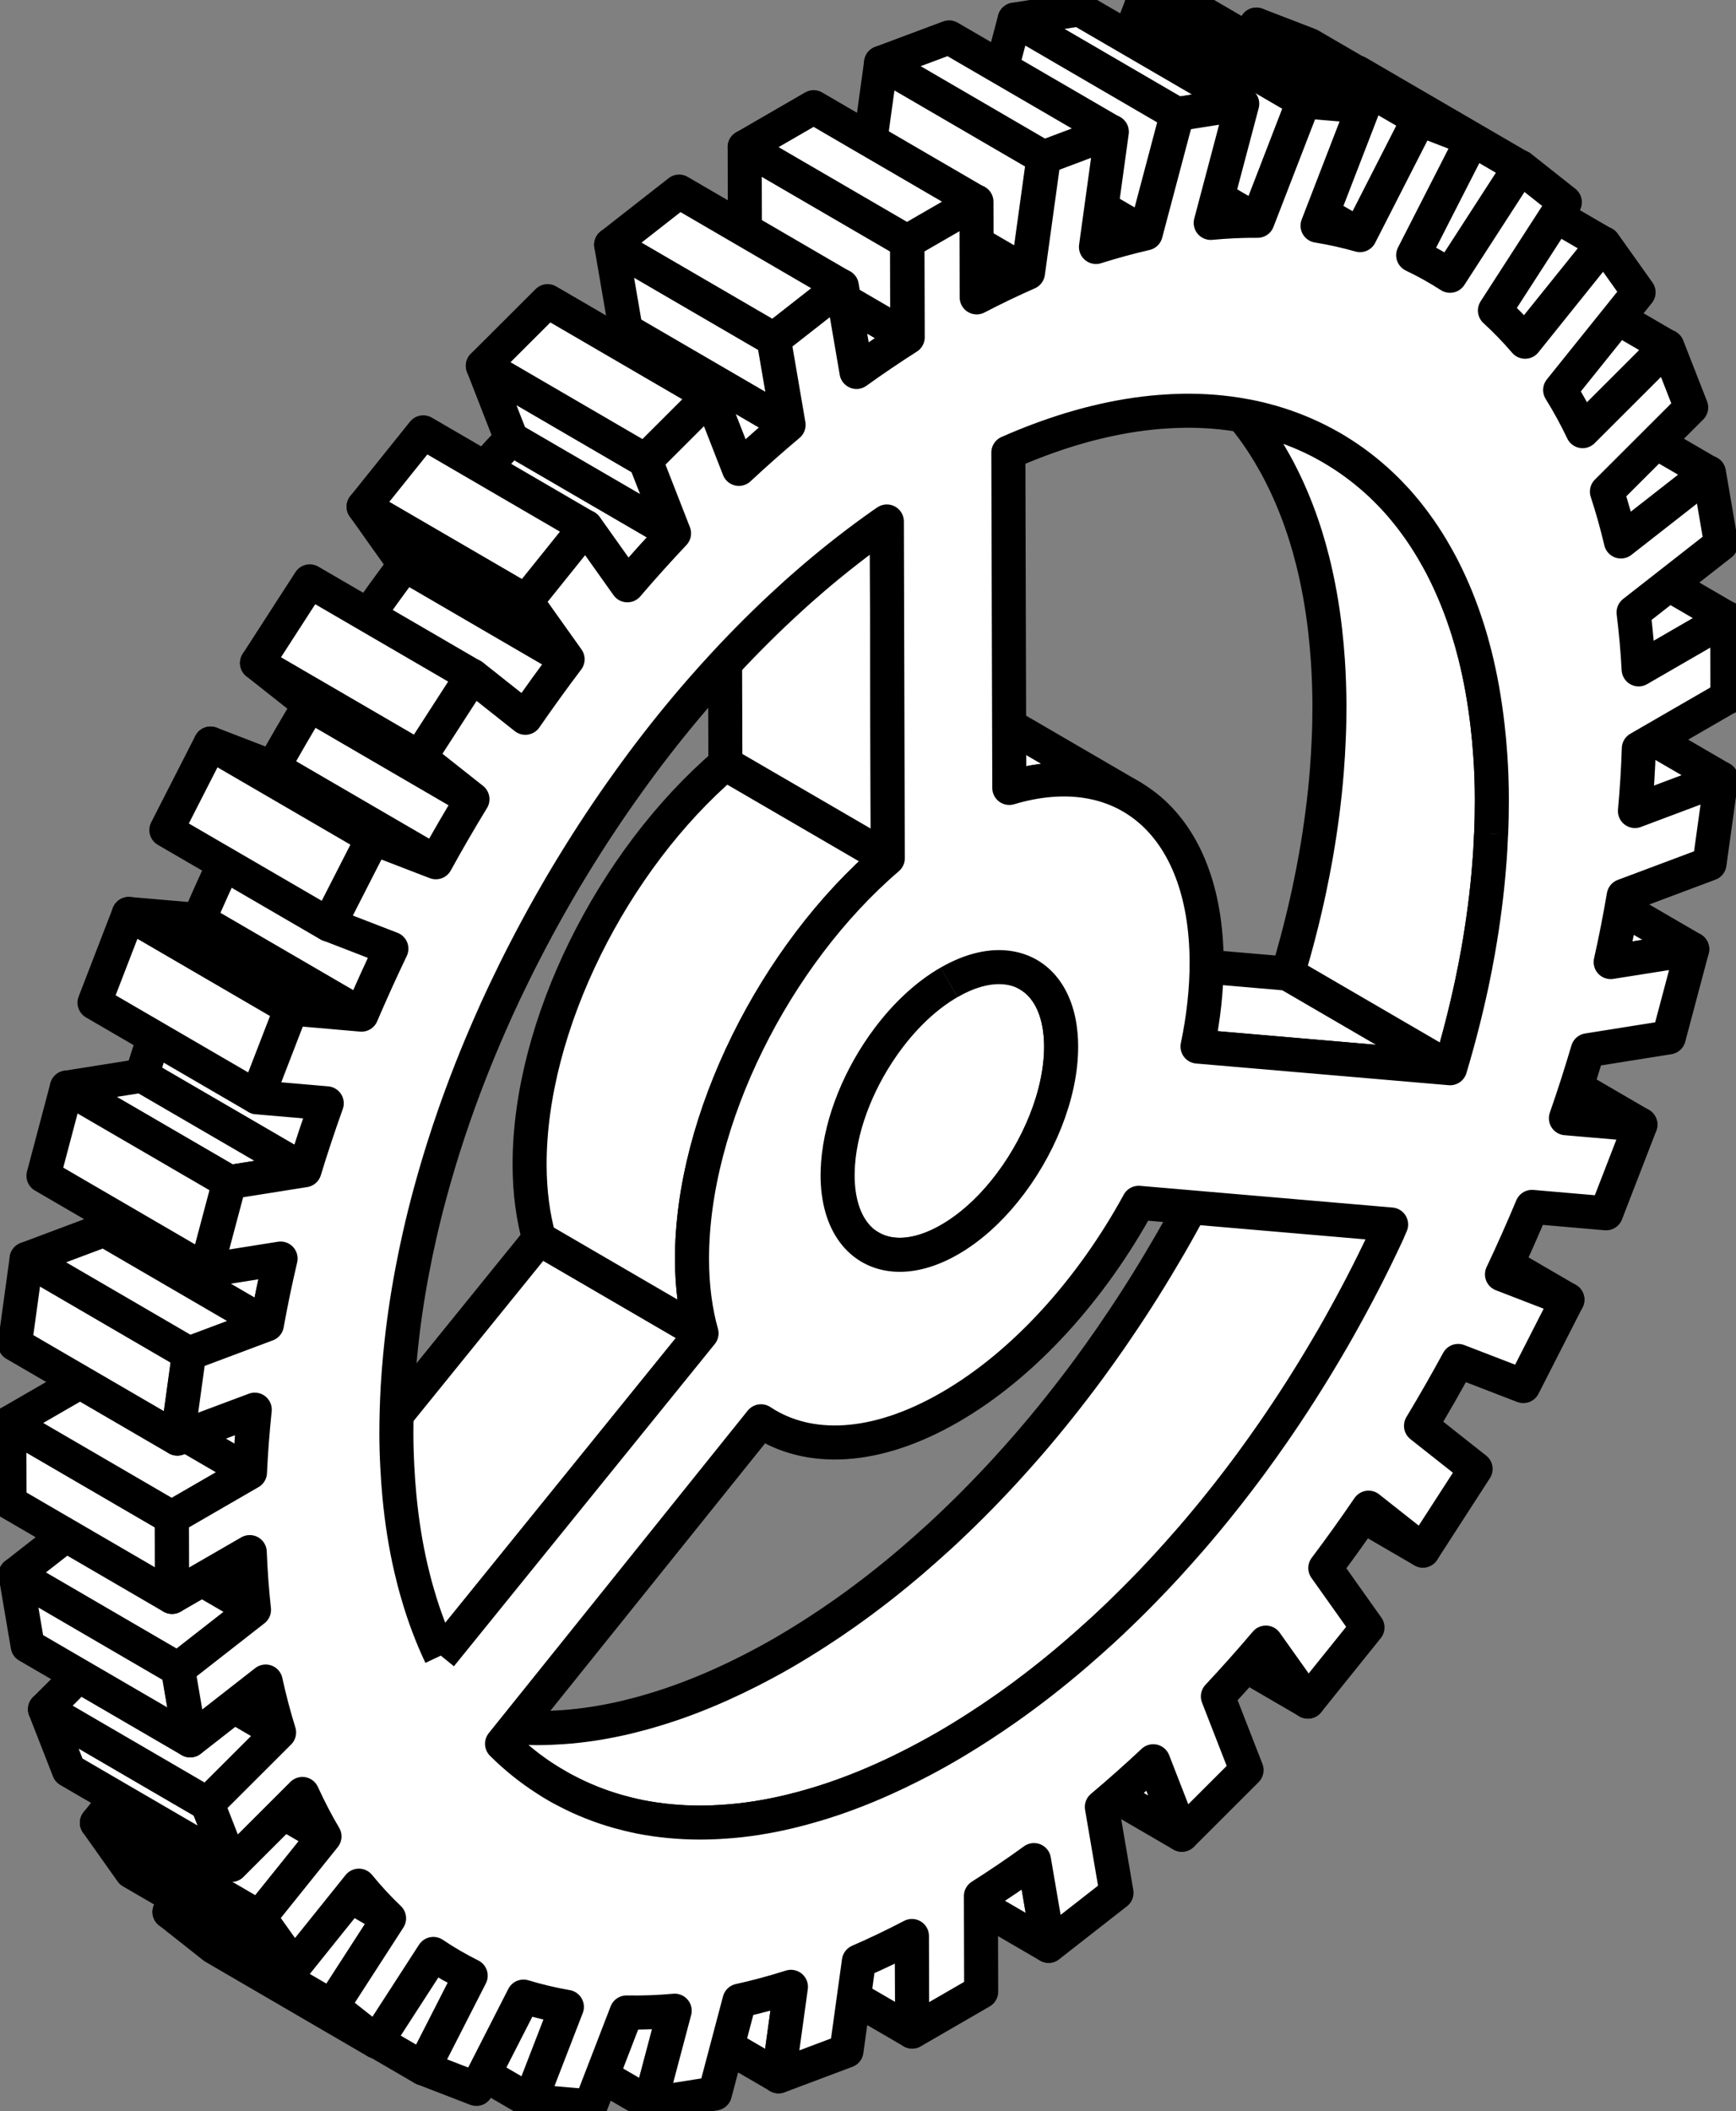
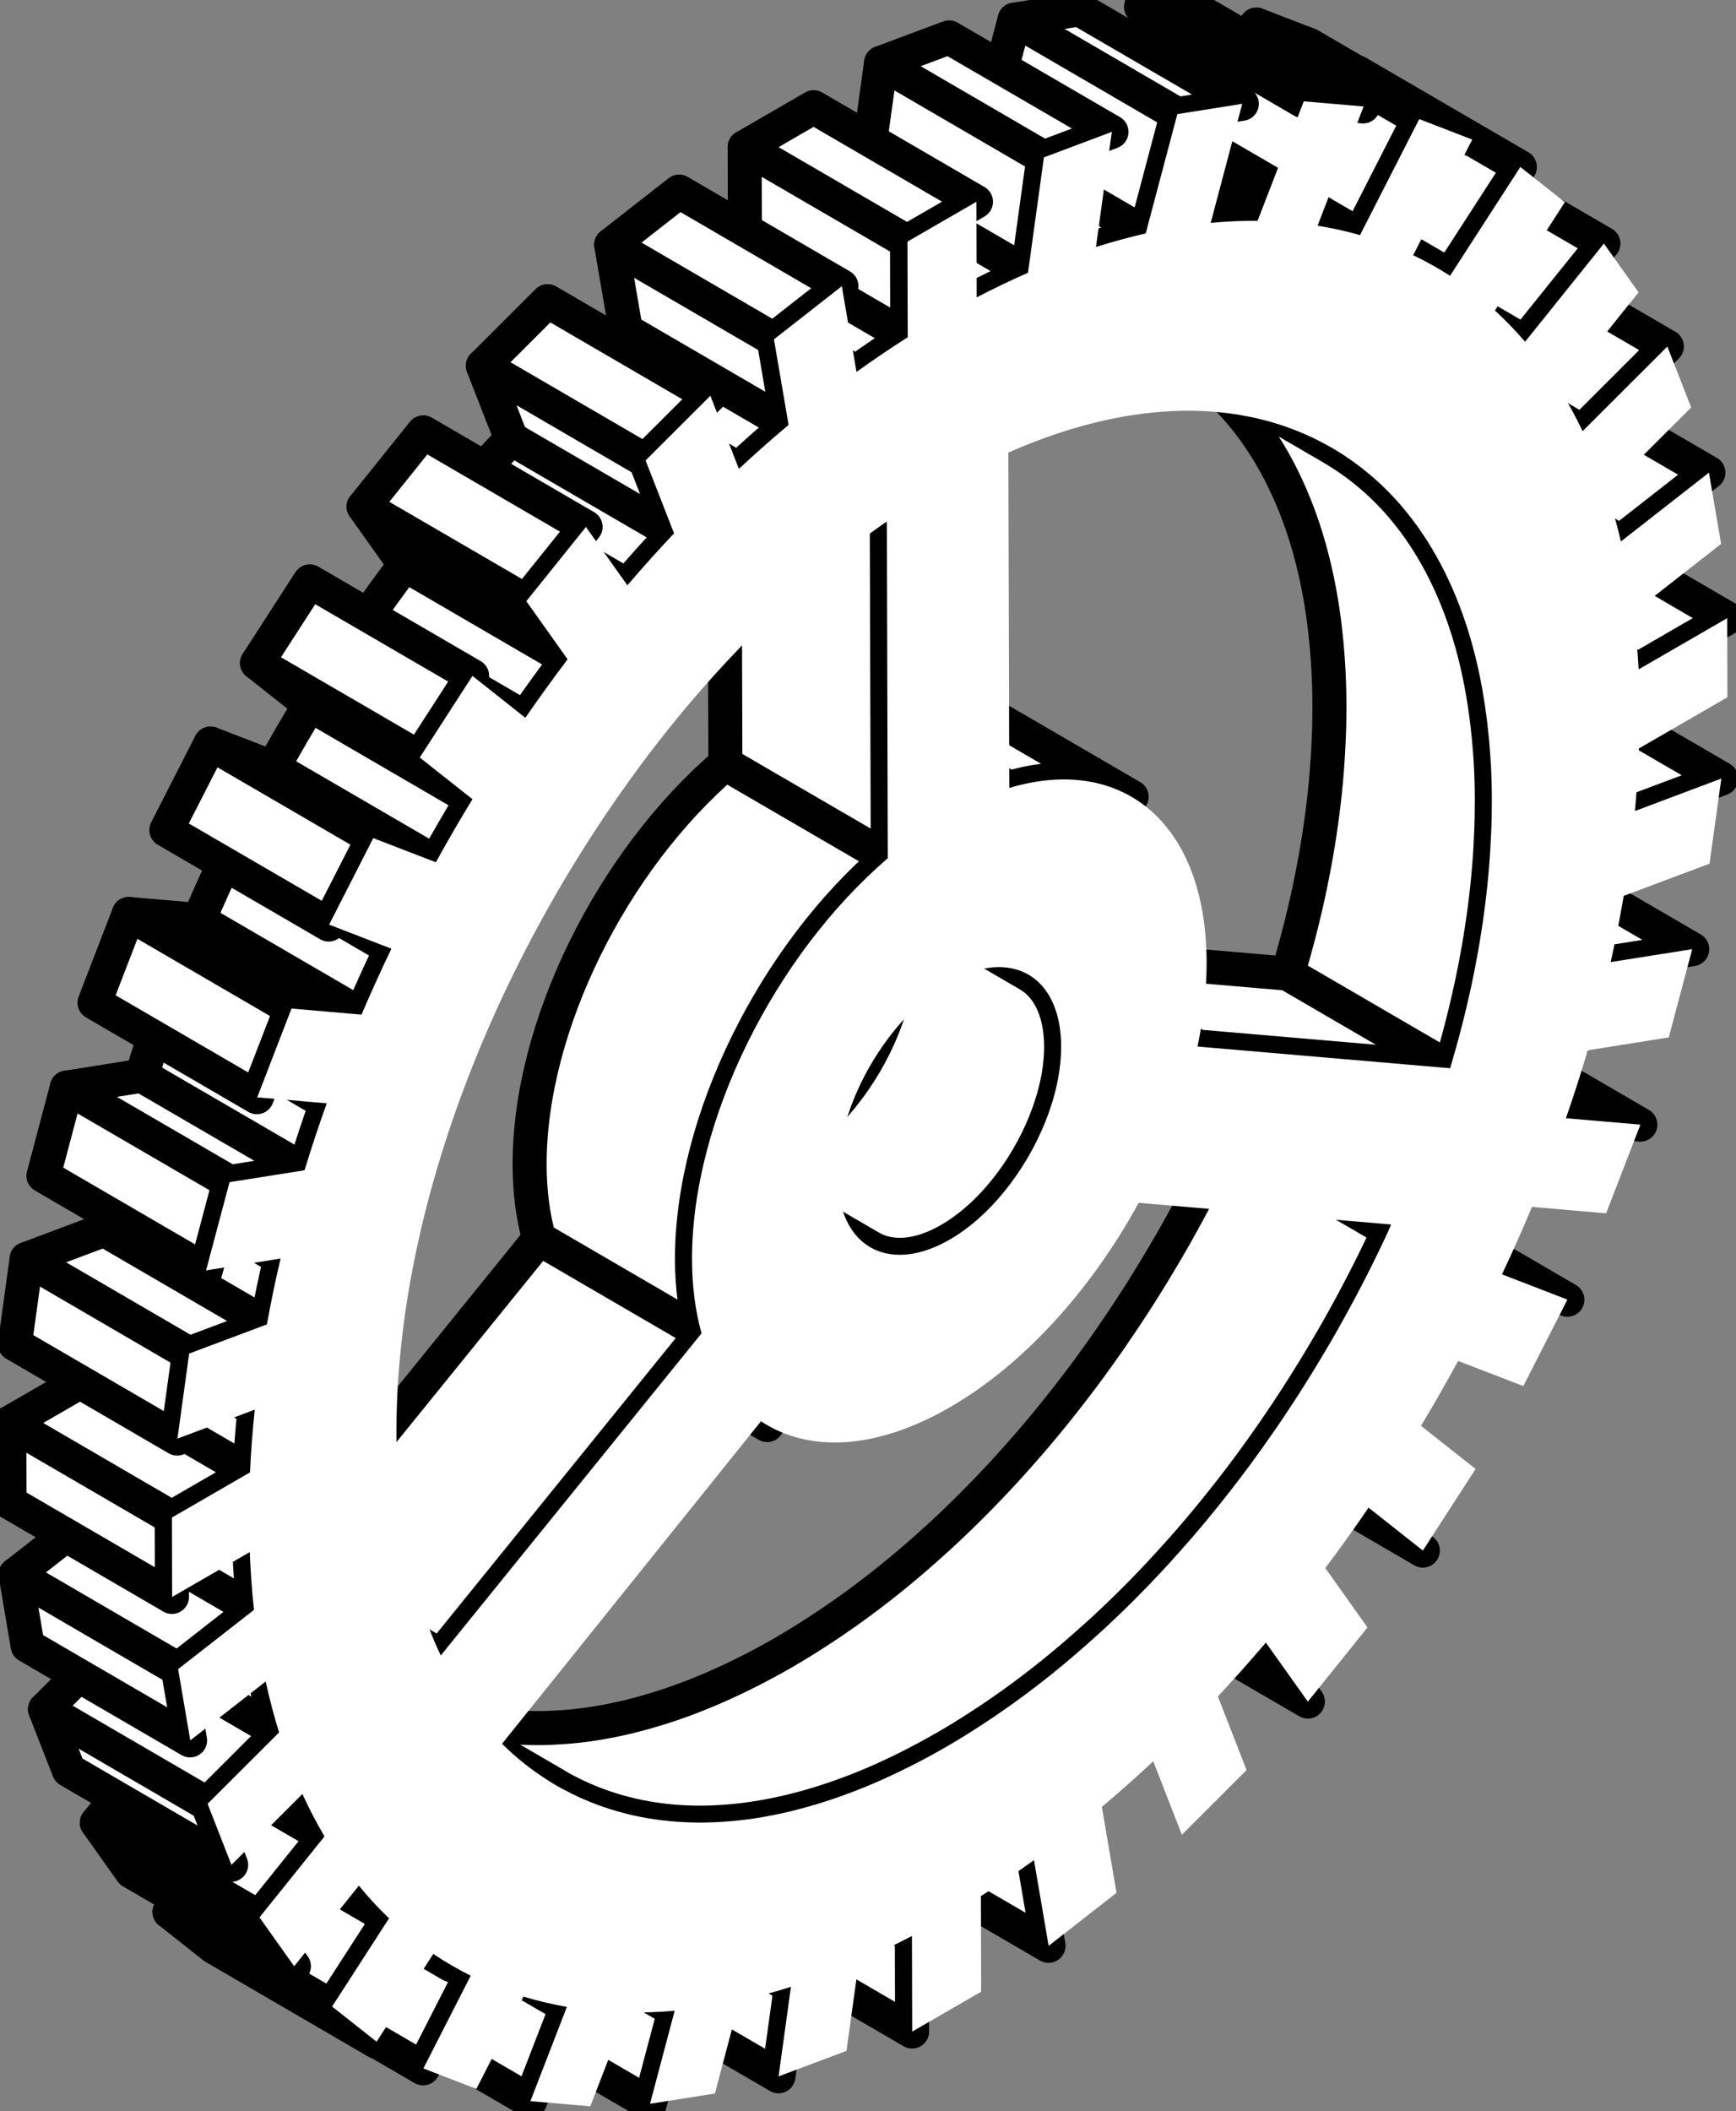
<svg xmlns="http://www.w3.org/2000/svg" width="51" height="62" viewBox="0 0 51 62" fill="none">
  <rect x="0" y="0" width="51" height="62" fill="#808080" stroke="none" />
  <g clip-path="url(#clip0_13_6897)">
    <path d="M41.8 45.538L37.029 42.761L35.434 41.5L40.204 44.277L41.8 45.538Z" fill="white" stroke="black" stroke-miterlimit="10" stroke-linejoin="round" />
    <path d="M44.126 37.428L39.355 34.651L41.278 35.393L46.046 38.17L44.126 37.428Z" fill="white" stroke="black" stroke-miterlimit="10" stroke-linejoin="round" />
    <path d="M38.422 49.972L33.652 47.197L32.418 45.462L37.189 48.237L38.422 49.972Z" fill="white" stroke="black" stroke-miterlimit="10" stroke-linejoin="round" />
    <path d="M46.003 32.84L41.232 30.065L43.422 30.253L48.19 33.028L46.003 32.84Z" fill="white" stroke="black" stroke-miterlimit="10" stroke-linejoin="round" />
-     <path d="M34.717 53.882L29.949 51.107L29.105 48.948L33.876 51.723L34.717 53.882Z" fill="white" stroke="black" stroke-miterlimit="10" stroke-linejoin="round" />
    <path d="M47.318 28.257L42.549 25.48L44.943 25.101L49.714 27.875L47.318 28.257Z" fill="white" stroke="black" stroke-miterlimit="10" stroke-linejoin="round" />
    <path d="M30.803 57.145L26.033 54.368L25.602 51.849L30.372 54.626L30.803 57.145Z" fill="white" stroke="black" stroke-miterlimit="10" stroke-linejoin="round" />
    <path d="M48.03 23.819L43.26 21.044L45.797 20.091L50.568 22.866L48.03 23.819Z" fill="white" stroke="black" stroke-miterlimit="10" stroke-linejoin="round" />
    <path d="M40.792 36.139L36.022 33.362C36.049 33.304 36.074 33.244 36.101 33.184L40.871 35.961C40.844 36.02 40.819 36.081 40.792 36.139Z" fill="white" stroke="black" stroke-miterlimit="10" stroke-linejoin="round" />
    <path d="M26.796 59.661L22.025 56.886L22.018 54.078L26.788 56.855L26.796 59.661Z" fill="white" stroke="black" stroke-miterlimit="10" stroke-linejoin="round" />
    <path d="M48.126 19.659L43.355 16.882L45.958 15.377L50.727 18.154L48.126 19.659Z" fill="white" stroke="black" stroke-miterlimit="10" stroke-linejoin="round" />
    <path d="M22.87 60.975L18.1 58.198L18.463 55.568L23.234 58.345L22.87 60.975Z" fill="white" stroke="black" stroke-miterlimit="10" stroke-linejoin="round" />
    <path d="M47.605 15.9L42.834 13.125L45.419 11.104L50.188 13.88L47.605 15.9Z" fill="white" stroke="black" stroke-miterlimit="10" stroke-linejoin="round" />
    <path d="M19.091 61.783L14.32 59.006L15.046 56.272L19.816 59.048L19.091 61.783Z" fill="white" stroke="black" stroke-miterlimit="10" stroke-linejoin="round" />
    <path d="M46.48 12.661L41.709 9.884L44.198 7.399L48.968 10.176L46.48 12.661Z" fill="white" stroke="black" stroke-miterlimit="10" stroke-linejoin="round" />
    <path d="M35.183 30.734L30.412 27.957L37.832 28.594L42.601 31.371L35.183 30.734Z" fill="white" stroke="black" stroke-miterlimit="10" stroke-linejoin="round" />
    <path d="M15.575 61.703L10.807 58.928L11.876 56.159L16.647 58.934L15.575 61.703Z" fill="white" stroke="black" stroke-miterlimit="10" stroke-linejoin="round" />
    <path d="M44.788 10.034L40.018 7.259L42.334 4.376L47.105 7.153L44.788 10.034Z" fill="white" stroke="black" stroke-miterlimit="10" stroke-linejoin="round" />
    <path d="M12.429 60.743L7.66 57.966L9.051 55.243L13.821 58.018L12.429 60.743Z" fill="white" stroke="black" stroke-miterlimit="10" stroke-linejoin="round" />
    <path d="M42.585 8.098L37.815 5.323L39.88 2.128L44.65 4.905L42.585 8.098Z" fill="white" stroke="black" stroke-miterlimit="10" stroke-linejoin="round" />
    <path d="M16.405 52.472L11.635 49.696C11.699 49.732 11.764 49.767 11.83 49.802C12.321 50.063 12.839 50.271 13.377 50.424C13.594 50.484 13.812 50.538 14.033 50.582C14.597 50.693 15.181 50.749 15.785 50.751C16.026 50.751 16.27 50.741 16.516 50.724C17.134 50.683 17.771 50.582 18.421 50.428C18.68 50.365 18.939 50.296 19.202 50.216C19.857 50.021 20.523 49.771 21.197 49.467C21.464 49.347 21.733 49.219 22.002 49.082C22.338 48.911 22.675 48.731 23.015 48.534C23.355 48.336 23.692 48.129 24.029 47.91C24.299 47.736 24.566 47.554 24.833 47.366C25.508 46.889 26.175 46.369 26.829 45.807C27.09 45.582 27.349 45.352 27.608 45.116C28.256 44.519 28.89 43.884 29.509 43.212C29.753 42.945 29.996 42.674 30.236 42.397C30.837 41.7 31.419 40.968 31.982 40.207C32.203 39.907 32.419 39.601 32.634 39.293C33.169 38.518 33.684 37.717 34.171 36.888C34.241 36.77 34.31 36.653 34.38 36.533C34.5 36.326 34.618 36.115 34.732 35.908C35.198 35.067 35.627 34.217 36.022 33.365L40.792 36.142C40.4 36.994 39.969 37.844 39.503 38.685C39.389 38.894 39.271 39.103 39.151 39.31C39.081 39.43 39.013 39.547 38.942 39.665C38.453 40.493 37.94 41.295 37.404 42.07C37.19 42.378 36.973 42.685 36.753 42.984C36.19 43.745 35.608 44.477 35.007 45.174C34.767 45.451 34.523 45.724 34.279 45.989C33.663 46.663 33.026 47.296 32.379 47.893C32.12 48.129 31.86 48.359 31.599 48.584C30.946 49.145 30.279 49.666 29.604 50.143C29.337 50.331 29.07 50.513 28.799 50.687C28.463 50.906 28.126 51.115 27.786 51.31C27.445 51.506 27.107 51.688 26.773 51.858C26.504 51.996 26.235 52.124 25.968 52.244C25.293 52.548 24.626 52.798 23.972 52.993C23.709 53.073 23.45 53.142 23.191 53.204C22.541 53.357 21.905 53.458 21.286 53.501C21.041 53.518 20.797 53.528 20.555 53.528C19.952 53.528 19.368 53.47 18.803 53.359C18.581 53.315 18.364 53.261 18.148 53.2C17.61 53.047 17.094 52.84 16.601 52.579C16.535 52.544 16.469 52.511 16.405 52.472Z" fill="white" stroke="black" stroke-miterlimit="10" stroke-linejoin="round" />
    <path d="M25.566 36.628L20.795 33.851C21.01 33.975 21.253 34.051 21.52 34.07C21.996 34.105 22.547 33.963 23.131 33.627C23.715 33.289 24.264 32.796 24.738 32.211C25.734 30.985 26.407 29.364 26.403 27.951C26.403 27.834 26.397 27.718 26.387 27.61C26.312 26.758 25.966 26.152 25.444 25.848L30.214 28.625C30.737 28.929 31.083 29.535 31.158 30.387C31.168 30.497 31.174 30.611 31.174 30.728C31.177 32.139 30.505 33.762 29.509 34.988C29.035 35.573 28.486 36.065 27.902 36.403C27.318 36.742 26.768 36.882 26.291 36.847C26.024 36.827 25.78 36.754 25.566 36.628Z" fill="white" stroke="black" stroke-miterlimit="10" stroke-linejoin="round" />
    <path d="M16.329 52.428L11.559 49.651C11.58 49.663 11.601 49.676 11.622 49.688C11.626 49.69 11.63 49.694 11.634 49.696L16.405 52.473C16.405 52.473 16.397 52.467 16.393 52.465C16.372 52.453 16.351 52.442 16.329 52.428Z" fill="white" stroke="black" stroke-miterlimit="10" stroke-linejoin="round" />
    <path d="M43.781 22.17C43.761 21.881 43.736 21.599 43.703 21.32C43.62 20.59 43.496 19.895 43.332 19.238C43.268 18.986 43.199 18.739 43.123 18.498C42.924 17.865 42.684 17.275 42.406 16.725C42.301 16.515 42.187 16.314 42.071 16.117C41.764 15.601 41.418 15.131 41.037 14.705C40.892 14.546 40.743 14.393 40.588 14.246C40.182 13.863 39.741 13.524 39.267 13.235C39.217 13.206 39.169 13.175 39.12 13.146L34.35 10.369C34.398 10.398 34.446 10.427 34.497 10.458C34.97 10.747 35.413 11.086 35.817 11.469C35.972 11.616 36.119 11.769 36.266 11.928C36.649 12.354 36.995 12.825 37.301 13.34C37.417 13.537 37.531 13.737 37.635 13.948C37.914 14.498 38.153 15.088 38.353 15.722C38.428 15.962 38.498 16.208 38.561 16.461C38.726 17.118 38.852 17.813 38.933 18.543C38.964 18.822 38.991 19.105 39.01 19.393C39.039 19.823 39.054 20.263 39.056 20.712C39.056 21.043 39.051 21.376 39.035 21.713C39.022 22.023 39.004 22.333 38.979 22.646C38.915 23.464 38.805 24.296 38.658 25.139C38.6 25.468 38.534 25.797 38.465 26.13C38.291 26.945 38.08 27.766 37.832 28.593L42.603 31.37C42.851 30.543 43.061 29.722 43.235 28.907C43.307 28.574 43.371 28.245 43.429 27.916C43.576 27.075 43.686 26.241 43.75 25.423C43.777 25.11 43.794 24.798 43.806 24.49C43.821 24.153 43.827 23.82 43.827 23.489C43.827 23.038 43.812 22.598 43.781 22.17Z" fill="white" stroke="black" stroke-miterlimit="10" stroke-linejoin="round" />
    <path d="M22.538 41.851L17.768 39.074C17.706 39.039 17.646 39.001 17.588 38.962L22.359 41.739C22.419 41.778 22.479 41.816 22.538 41.851Z" fill="white" stroke="black" stroke-miterlimit="10" stroke-linejoin="round" />
    <path d="M13.254 57.712L8.483 54.936C8.303 54.831 8.127 54.721 7.953 54.605L12.724 57.381C12.898 57.498 13.074 57.608 13.254 57.712Z" fill="white" stroke="black" stroke-miterlimit="10" stroke-linejoin="round" />
    <path d="M37.436 5.091L42.207 7.867C41.977 7.734 41.743 7.61 41.501 7.496L36.73 4.719C36.97 4.833 37.206 4.957 37.436 5.091Z" fill="white" stroke="black" stroke-miterlimit="10" stroke-linejoin="round" />
    <path d="M11.056 59.959L6.286 57.182L4.979 56.149L9.749 58.926L11.056 59.959Z" fill="white" stroke="black" stroke-miterlimit="10" stroke-linejoin="round" />
    <path d="M9.749 58.926L4.979 56.15L6.653 53.559L11.424 56.334L9.749 58.926Z" fill="white" stroke="black" stroke-miterlimit="10" stroke-linejoin="round" />
    <path d="M41.681 3.497L36.91 0.722L38.469 1.322L43.237 4.099L41.681 3.497Z" fill="white" stroke="black" stroke-miterlimit="10" stroke-linejoin="round" />
    <path d="M39.939 6.905L35.168 4.128L36.908 0.722L41.679 3.497L39.939 6.905Z" fill="white" stroke="black" stroke-miterlimit="10" stroke-linejoin="round" />
    <path d="M28.474 20.624L33.245 23.401C32.272 22.835 31.034 22.725 29.651 23.139L24.881 20.362C26.265 19.948 27.503 20.058 28.474 20.624Z" fill="white" stroke="black" stroke-miterlimit="10" stroke-linejoin="round" />
-     <path d="M11.424 56.334L6.653 53.557C6.342 53.261 6.046 52.941 5.766 52.599L10.536 55.376C10.817 55.716 11.113 56.036 11.424 56.334Z" fill="white" stroke="black" stroke-miterlimit="10" stroke-linejoin="round" />
    <path d="M38.693 6.627L33.922 3.85C34.349 3.919 34.765 4.012 35.169 4.127L39.94 6.903C39.536 6.787 39.12 6.694 38.693 6.627Z" fill="white" stroke="black" stroke-miterlimit="10" stroke-linejoin="round" />
    <path d="M12.947 48.62L8.176 45.843L15.841 36.38L20.61 39.155L12.947 48.62Z" fill="white" stroke="black" stroke-miterlimit="10" stroke-linejoin="round" />
    <path d="M7.616 56.308L2.846 53.531L4.756 51.153L9.527 53.93L7.616 56.308Z" fill="white" stroke="black" stroke-miterlimit="10" stroke-linejoin="round" />
    <path d="M8.634 57.743L3.863 54.966L2.846 53.531L7.616 56.308L8.634 57.743Z" fill="white" stroke="black" stroke-miterlimit="10" stroke-linejoin="round" />
    <path d="M38.288 2.976L33.52 0.199L35.277 0.35L40.046 3.125L38.288 2.976Z" fill="white" stroke="black" stroke-miterlimit="10" stroke-linejoin="round" />
-     <path d="M36.933 6.485L32.162 3.708L33.52 0.199L38.288 2.976L36.933 6.485Z" fill="white" stroke="black" stroke-miterlimit="10" stroke-linejoin="round" />
    <path d="M9.526 53.93L4.755 51.153C4.521 50.758 4.305 50.342 4.105 49.906L8.876 52.683C9.075 53.121 9.292 53.537 9.526 53.93Z" fill="white" stroke="black" stroke-miterlimit="10" stroke-linejoin="round" />
    <path d="M35.556 6.547L30.785 3.77C31.253 3.726 31.713 3.705 32.162 3.708L36.933 6.485C36.484 6.481 36.024 6.503 35.556 6.547Z" fill="white" stroke="black" stroke-miterlimit="10" stroke-linejoin="round" />
    <path d="M20.61 39.155L15.839 36.378C15.661 35.743 15.561 35.021 15.559 34.217C15.547 30.121 17.999 25.265 21.31 22.428L26.08 25.205C22.77 28.042 20.318 32.898 20.329 36.994C20.331 37.797 20.432 38.52 20.61 39.155Z" fill="white" stroke="black" stroke-miterlimit="10" stroke-linejoin="round" />
    <path d="M6.791 54.765L2.022 51.989L1.322 50.197L6.091 52.974L6.791 54.765Z" fill="white" stroke="black" stroke-miterlimit="10" stroke-linejoin="round" />
    <path d="M6.091 52.974L1.322 50.197L3.422 48.102L8.191 50.877L6.091 52.974Z" fill="white" stroke="black" stroke-miterlimit="10" stroke-linejoin="round" />
    <path d="M34.575 3.353L29.807 0.577L31.711 0.274L36.482 3.049L34.575 3.353Z" fill="white" stroke="black" stroke-miterlimit="10" stroke-linejoin="round" />
    <path d="M33.648 6.857L28.877 4.08L29.807 0.577L34.576 3.354L33.648 6.857Z" fill="white" stroke="black" stroke-miterlimit="10" stroke-linejoin="round" />
    <path d="M8.191 50.876L3.42 48.099C3.271 47.621 3.139 47.121 3.025 46.605L7.796 49.381C7.908 49.9 8.04 50.398 8.191 50.876Z" fill="white" stroke="black" stroke-miterlimit="10" stroke-linejoin="round" />
    <path d="M32.185 7.256L27.414 4.479C27.907 4.324 28.396 4.19 28.876 4.08L33.647 6.857C33.167 6.965 32.678 7.099 32.185 7.256Z" fill="white" stroke="black" stroke-miterlimit="10" stroke-linejoin="round" />
    <path d="M26.081 25.204L21.31 22.43L21.281 12.538L26.052 15.313L26.081 25.204Z" fill="white" stroke="black" stroke-miterlimit="10" stroke-linejoin="round" />
    <path d="M7.455 47.277L2.684 44.5C2.624 43.95 2.582 43.385 2.559 42.804L7.329 45.581C7.352 46.163 7.395 46.729 7.455 47.277Z" fill="white" stroke="black" stroke-miterlimit="10" stroke-linejoin="round" />
    <path d="M28.681 8.732L23.91 5.955C24.417 5.691 24.92 5.451 25.417 5.232L30.187 8.009C29.69 8.226 29.188 8.468 28.681 8.732Z" fill="white" stroke="black" stroke-miterlimit="10" stroke-linejoin="round" />
    <path d="M5.226 49.018L0.457 46.241L2.687 44.5L7.455 47.277L5.226 49.018Z" fill="white" stroke="black" stroke-miterlimit="10" stroke-linejoin="round" />
    <path d="M5.584 51.111L0.813 48.334L0.457 46.241L5.226 49.018L5.584 51.111Z" fill="white" stroke="black" stroke-miterlimit="10" stroke-linejoin="round" />
    <path d="M30.187 8.011L25.416 5.235L25.884 1.846L30.655 4.623L30.187 8.011Z" fill="white" stroke="black" stroke-miterlimit="10" stroke-linejoin="round" />
    <path d="M30.655 4.622L25.885 1.845L27.882 1.098L32.653 3.873L30.655 4.622Z" fill="white" stroke="black" stroke-miterlimit="10" stroke-linejoin="round" />
    <path d="M7.337 43.24L2.566 40.463C2.593 39.853 2.642 39.239 2.706 38.621L7.476 41.398C7.411 42.016 7.364 42.63 7.337 43.24Z" fill="white" stroke="black" stroke-miterlimit="10" stroke-linejoin="round" />
    <path d="M25.15 10.923L20.379 8.147C20.876 7.79 21.377 7.449 21.883 7.128L26.654 9.905C26.147 10.228 25.645 10.567 25.15 10.923Z" fill="white" stroke="black" stroke-miterlimit="10" stroke-linejoin="round" />
    <path d="M5.052 46.898L0.281 44.121L0.273 41.789L5.044 44.566L5.052 46.898Z" fill="white" stroke="black" stroke-miterlimit="10" stroke-linejoin="round" />
    <path d="M5.044 44.565L0.273 41.788L2.569 40.462L7.338 43.239L5.044 44.565Z" fill="white" stroke="black" stroke-miterlimit="10" stroke-linejoin="round" />
    <path d="M26.653 9.903L21.885 7.128L21.877 4.32L26.646 7.095L26.653 9.903Z" fill="white" stroke="black" stroke-miterlimit="10" stroke-linejoin="round" />
    <path d="M26.646 7.095L21.877 4.32L23.902 3.148L28.672 5.925L26.646 7.095Z" fill="white" stroke="black" stroke-miterlimit="10" stroke-linejoin="round" />
    <path d="M7.835 38.894L3.064 36.117C3.18 35.474 3.314 34.829 3.467 34.183L8.237 36.959C8.087 37.606 7.951 38.251 7.835 38.894Z" fill="white" stroke="black" stroke-miterlimit="10" stroke-linejoin="round" />
    <path d="M21.695 13.768L16.924 10.991C17.403 10.546 17.889 10.116 18.384 9.699L23.154 12.476C22.66 12.893 22.174 13.322 21.695 13.768Z" fill="white" stroke="black" stroke-miterlimit="10" stroke-linejoin="round" />
    <path d="M5.206 42.248L0.438 39.473L0.782 36.973L5.55 39.75L5.206 42.248Z" fill="white" stroke="black" stroke-miterlimit="10" stroke-linejoin="round" />
    <path d="M5.55 39.75L0.781 36.973L3.063 36.117L7.834 38.894L5.55 39.75Z" fill="white" stroke="black" stroke-miterlimit="10" stroke-linejoin="round" />
    <path d="M22.726 9.965L17.955 7.188L19.951 5.627L24.72 8.404L22.726 9.965Z" fill="white" stroke="black" stroke-miterlimit="10" stroke-linejoin="round" />
    <path d="M23.157 12.476L18.386 9.699L17.955 7.188L22.726 9.964L23.157 12.476Z" fill="white" stroke="black" stroke-miterlimit="10" stroke-linejoin="round" />
    <path d="M18.421 17.188L13.65 14.411C14.097 13.888 14.557 13.379 15.021 12.885L19.792 15.662C19.328 16.155 18.868 16.665 18.421 17.188Z" fill="white" stroke="black" stroke-miterlimit="10" stroke-linejoin="round" />
    <path d="M8.939 34.364L4.168 31.588C4.367 30.931 4.586 30.277 4.82 29.622L9.59 32.399C9.356 33.053 9.14 33.708 8.939 34.364Z" fill="white" stroke="black" stroke-miterlimit="10" stroke-linejoin="round" />
    <path d="M15.423 21.078L10.652 18.302C11.056 17.719 11.468 17.146 11.894 16.584L16.665 19.361C16.239 19.922 15.827 20.494 15.423 21.078Z" fill="white" stroke="black" stroke-miterlimit="10" stroke-linejoin="round" />
    <path d="M10.611 29.796L5.84 27.02C6.118 26.369 6.41 25.724 6.718 25.083L11.489 27.86C11.181 28.501 10.889 29.146 10.611 29.796Z" fill="white" stroke="black" stroke-miterlimit="10" stroke-linejoin="round" />
    <path d="M12.794 25.322L8.023 22.545C8.368 21.919 8.725 21.303 9.099 20.693L13.869 23.47C13.498 24.08 13.14 24.696 12.794 25.322Z" fill="white" stroke="black" stroke-miterlimit="10" stroke-linejoin="round" />
    <path d="M6.734 34.715L1.963 31.94L4.167 31.59L8.938 34.365L6.734 34.715Z" fill="white" stroke="black" stroke-miterlimit="10" stroke-linejoin="round" />
    <path d="M6.046 37.307L1.277 34.531L1.964 31.939L6.735 34.714L6.046 37.307Z" fill="white" stroke="black" stroke-miterlimit="10" stroke-linejoin="round" />
    <path d="M19.792 15.662L15.021 12.887L14.185 10.743L18.954 13.52L19.792 15.662Z" fill="white" stroke="black" stroke-miterlimit="10" stroke-linejoin="round" />
    <path d="M18.954 13.52L14.185 10.743L16.088 8.844L20.857 11.621L18.954 13.52Z" fill="white" stroke="black" stroke-miterlimit="10" stroke-linejoin="round" />
    <path d="M7.546 32.222L2.777 29.447L3.783 26.841L8.554 29.618L7.546 32.222Z" fill="white" stroke="black" stroke-miterlimit="10" stroke-linejoin="round" />
    <path d="M8.554 29.618L3.783 26.841L5.839 27.019L10.61 29.796L8.554 29.618Z" fill="white" stroke="black" stroke-miterlimit="10" stroke-linejoin="round" />
    <path d="M15.452 17.655L10.682 14.88L12.434 12.697L17.204 15.474L15.452 17.655Z" fill="white" stroke="black" stroke-miterlimit="10" stroke-linejoin="round" />
    <path d="M16.665 19.363L11.894 16.586L10.682 14.88L15.452 17.655L16.665 19.363Z" fill="white" stroke="black" stroke-miterlimit="10" stroke-linejoin="round" />
    <path d="M10.956 24.612L6.186 21.837L8.025 22.546L12.795 25.321L10.956 24.612Z" fill="white" stroke="black" stroke-miterlimit="10" stroke-linejoin="round" />
    <path d="M9.657 27.152L4.887 24.378L6.184 21.837L10.955 24.612L9.657 27.152Z" fill="white" stroke="black" stroke-miterlimit="10" stroke-linejoin="round" />
    <path d="M13.87 23.471L9.1 20.695L7.551 19.471L12.322 22.248L13.87 23.471Z" fill="white" stroke="black" stroke-miterlimit="10" stroke-linejoin="round" />
    <path d="M12.322 22.247L7.551 19.471L9.1 17.073L13.87 19.848L12.322 22.247Z" fill="white" stroke="black" stroke-miterlimit="10" stroke-linejoin="round" />
    <path d="M50.735 20.485L48.145 21.982C48.126 22.59 48.087 23.202 48.031 23.818L50.569 22.865L50.222 25.365L47.701 26.31C47.59 26.957 47.465 27.604 47.318 28.254L49.714 27.875L49.025 30.466L46.645 30.845C46.447 31.511 46.235 32.178 46.003 32.84L48.192 33.028L47.184 35.632L45.007 35.444C44.728 36.109 44.436 36.769 44.125 37.425L46.047 38.167L44.752 40.706L42.837 39.968C42.487 40.611 42.124 41.246 41.746 41.873L43.35 43.14L41.801 45.537L40.205 44.277C39.795 44.879 39.372 45.469 38.935 46.05L40.174 47.795L38.422 49.974L37.188 48.239C36.728 48.781 36.258 49.309 35.779 49.821L36.622 51.984L34.721 53.883L33.88 51.724C33.385 52.189 32.88 52.636 32.37 53.066L32.801 55.588L30.807 57.146L30.376 54.627C29.863 54.999 29.343 55.351 28.817 55.684L28.825 58.492L26.798 59.664L26.791 56.856C26.267 57.129 25.746 57.379 25.232 57.602L24.868 60.229L22.873 60.979L23.236 58.349C22.724 58.512 22.219 58.647 21.724 58.756L21.003 61.482L19.096 61.784L19.821 59.05C19.34 59.094 18.868 59.11 18.406 59.102L17.342 61.858L15.582 61.707L16.654 58.938C16.216 58.862 15.791 58.761 15.379 58.636L13.995 61.347L12.438 60.746L13.828 58.022C13.449 57.832 13.082 57.621 12.73 57.383L11.063 59.96L9.756 58.928L11.43 56.337C11.119 56.041 10.823 55.721 10.543 55.378L8.642 57.745L7.623 56.31L9.533 53.932C9.299 53.537 9.083 53.12 8.884 52.685L6.799 54.767L6.099 52.975L8.199 50.878C8.05 50.4 7.919 49.9 7.805 49.383L5.59 51.112L5.233 49.019L7.462 47.278C7.402 46.728 7.36 46.163 7.337 45.582L5.057 46.899L5.051 44.567L7.344 43.241C7.371 42.631 7.42 42.017 7.484 41.399L5.213 42.249L5.557 39.751L7.841 38.895C7.957 38.252 8.091 37.607 8.243 36.961L6.054 37.309L6.743 34.718L8.947 34.368C9.147 33.711 9.365 33.057 9.599 32.402L7.557 32.226L8.564 29.619L10.62 29.798C10.899 29.147 11.191 28.502 11.498 27.861L9.669 27.154L10.966 24.614L12.805 25.323C13.149 24.697 13.507 24.081 13.88 23.471L12.332 22.247L13.88 19.85L15.433 21.08C15.838 20.497 16.249 19.924 16.675 19.362L15.462 17.656L17.214 15.476L18.431 17.189C18.877 16.666 19.338 16.157 19.802 15.663L18.966 13.522L20.869 11.622L21.707 13.77C22.186 13.324 22.672 12.894 23.167 12.478L22.737 9.966L24.731 8.405L25.162 10.923C25.659 10.567 26.16 10.226 26.667 9.904L26.659 7.096L28.686 5.925L28.693 8.733C29.2 8.469 29.703 8.229 30.2 8.01L30.668 4.622L32.663 3.872L32.197 7.253C32.691 7.098 33.18 6.965 33.659 6.854L34.588 3.351L36.494 3.049L35.568 6.546C36.036 6.502 36.496 6.481 36.945 6.484L38.302 2.976L40.06 3.127L38.707 6.628C39.134 6.697 39.55 6.79 39.954 6.905L41.694 3.498L43.251 4.099L41.516 7.495C41.89 7.673 42.251 7.875 42.599 8.099L44.665 4.904L45.972 5.938L43.918 9.12C44.228 9.403 44.523 9.709 44.804 10.036L47.119 7.153L48.138 8.586L45.834 11.454C46.071 11.837 46.293 12.238 46.494 12.662L48.983 10.177L49.683 11.967L47.208 14.438C47.362 14.908 47.499 15.394 47.619 15.902L50.205 13.88L50.563 15.973L47.991 17.985C48.058 18.526 48.109 19.083 48.14 19.658L50.742 18.154L50.748 20.485H50.735ZM12.947 48.62L20.61 39.157C20.432 38.522 20.332 37.799 20.33 36.995C20.318 32.9 22.77 28.043 26.081 25.206L26.054 15.315C26.009 15.346 25.963 15.377 25.918 15.408C25.244 15.882 24.576 16.401 23.923 16.957C23.679 17.166 23.433 17.381 23.194 17.602C22.544 18.194 21.908 18.826 21.289 19.494C21.059 19.742 20.829 19.997 20.602 20.257C19.999 20.948 19.413 21.674 18.848 22.433C18.638 22.716 18.431 23.003 18.228 23.291C17.686 24.062 17.168 24.86 16.673 25.683C16.555 25.88 16.437 26.078 16.323 26.279C16.259 26.39 16.195 26.5 16.133 26.612C15.662 27.449 15.225 28.295 14.822 29.145C14.669 29.468 14.521 29.794 14.379 30.121C14 30.987 13.658 31.856 13.354 32.724C13.239 33.055 13.128 33.386 13.024 33.717C12.751 34.587 12.513 35.452 12.32 36.312C12.246 36.637 12.179 36.965 12.117 37.29C11.954 38.136 11.836 38.971 11.757 39.794C11.726 40.109 11.703 40.421 11.684 40.729C11.659 41.19 11.645 41.647 11.645 42.098C11.645 42.429 11.655 42.753 11.672 43.072C11.686 43.365 11.707 43.653 11.734 43.938C11.804 44.678 11.916 45.382 12.07 46.048C12.13 46.308 12.196 46.564 12.27 46.813C12.455 47.456 12.684 48.06 12.95 48.622M43.806 24.49C43.822 24.153 43.827 23.82 43.827 23.489C43.827 23.037 43.812 22.598 43.781 22.17C43.761 21.881 43.736 21.599 43.703 21.32C43.62 20.59 43.497 19.895 43.332 19.238C43.268 18.986 43.199 18.738 43.123 18.498C42.924 17.865 42.684 17.274 42.406 16.724C42.301 16.515 42.187 16.314 42.071 16.116C41.764 15.601 41.418 15.131 41.037 14.705C40.892 14.546 40.743 14.393 40.588 14.246C40.182 13.862 39.741 13.524 39.267 13.235C39.203 13.196 39.142 13.158 39.076 13.123C38.96 13.055 38.84 12.995 38.722 12.933C38.225 12.683 37.703 12.486 37.16 12.344C36.955 12.29 36.748 12.243 36.535 12.207C35.968 12.102 35.379 12.056 34.773 12.063C34.545 12.067 34.317 12.077 34.085 12.096C33.464 12.145 32.828 12.249 32.176 12.41C31.934 12.468 31.691 12.536 31.445 12.61C30.848 12.793 30.238 13.02 29.623 13.291L29.651 23.14C32.965 22.149 35.437 24.159 35.448 28.254C35.45 29.058 35.357 29.892 35.181 30.735L42.601 31.372C42.849 30.545 43.059 29.724 43.234 28.909C43.305 28.576 43.369 28.247 43.427 27.917C43.574 27.077 43.684 26.242 43.748 25.425C43.775 25.111 43.792 24.8 43.804 24.492M40.789 36.14C40.816 36.081 40.842 36.022 40.868 35.961L33.452 35.324C32.078 37.84 30.107 40.057 27.912 41.325C25.719 42.594 23.743 42.66 22.356 41.74L14.749 51.211C15.143 51.602 15.573 51.949 16.039 52.247C16.155 52.323 16.271 52.396 16.392 52.464C16.46 52.505 16.532 52.54 16.601 52.576C17.093 52.838 17.611 53.045 18.148 53.198C18.365 53.258 18.584 53.312 18.804 53.357C19.369 53.467 19.953 53.523 20.556 53.525C20.798 53.525 21.041 53.516 21.287 53.498C21.906 53.458 22.542 53.357 23.192 53.202C23.451 53.14 23.71 53.07 23.973 52.991C24.628 52.795 25.294 52.545 25.969 52.241C26.235 52.121 26.504 51.993 26.773 51.856C27.11 51.686 27.446 51.505 27.786 51.308C28.127 51.111 28.463 50.903 28.8 50.684C29.07 50.51 29.337 50.328 29.604 50.14C30.279 49.664 30.946 49.143 31.6 48.581C31.861 48.357 32.12 48.126 32.379 47.89C33.027 47.294 33.661 46.658 34.28 45.987C34.524 45.719 34.767 45.448 35.007 45.171C35.609 44.474 36.191 43.742 36.753 42.981C36.974 42.681 37.191 42.375 37.405 42.067C37.941 41.292 38.455 40.491 38.943 39.662C39.012 39.544 39.082 39.428 39.151 39.308C39.271 39.1 39.389 38.889 39.503 38.682C39.969 37.842 40.399 36.992 40.793 36.14M27.879 28.851C27.222 29.23 26.609 29.807 26.096 30.491C25.276 31.579 24.712 32.931 24.621 34.164C24.613 34.285 24.607 34.404 24.607 34.523C24.611 35.934 25.292 36.775 26.292 36.846C26.767 36.881 27.318 36.74 27.902 36.403C28.486 36.066 29.036 35.572 29.509 34.987C30.505 33.762 31.178 32.141 31.174 30.727C31.174 30.611 31.169 30.495 31.159 30.386C31.06 29.263 30.49 28.568 29.668 28.429C29.152 28.34 28.539 28.471 27.881 28.851" fill="white" />
-     <path d="M12.947 48.62L20.61 39.157C20.432 38.522 20.332 37.799 20.33 36.995C20.318 32.9 22.77 28.043 26.081 25.206L26.054 15.315C26.009 15.346 25.963 15.377 25.918 15.408C25.244 15.882 24.576 16.401 23.923 16.957C23.679 17.166 23.433 17.381 23.194 17.602C22.544 18.194 21.908 18.826 21.289 19.494C21.059 19.742 20.829 19.997 20.602 20.257C19.999 20.948 19.413 21.674 18.848 22.433C18.638 22.716 18.431 23.003 18.228 23.291C17.686 24.062 17.168 24.86 16.673 25.683C16.555 25.88 16.437 26.078 16.323 26.279C16.259 26.39 16.195 26.5 16.133 26.612C15.662 27.449 15.225 28.295 14.822 29.145C14.669 29.468 14.521 29.794 14.379 30.121C14 30.987 13.658 31.856 13.354 32.724C13.239 33.055 13.128 33.386 13.024 33.717C12.751 34.587 12.513 35.452 12.32 36.312C12.246 36.637 12.179 36.965 12.117 37.29C11.954 38.136 11.836 38.971 11.757 39.794C11.726 40.109 11.703 40.421 11.684 40.729C11.659 41.19 11.645 41.647 11.645 42.098C11.645 42.429 11.655 42.753 11.672 43.072C11.686 43.365 11.707 43.653 11.734 43.938C11.804 44.678 11.916 45.382 12.07 46.048C12.13 46.308 12.196 46.564 12.27 46.813C12.455 47.456 12.684 48.06 12.95 48.622M43.806 24.49C43.822 24.153 43.827 23.82 43.827 23.489C43.827 23.037 43.812 22.598 43.781 22.17C43.761 21.881 43.736 21.599 43.703 21.32C43.62 20.59 43.497 19.895 43.332 19.238C43.268 18.986 43.199 18.738 43.123 18.498C42.924 17.865 42.684 17.274 42.406 16.724C42.301 16.515 42.187 16.314 42.071 16.116C41.764 15.601 41.418 15.131 41.037 14.705C40.892 14.546 40.743 14.393 40.588 14.246C40.182 13.862 39.741 13.524 39.267 13.235C39.203 13.196 39.142 13.158 39.076 13.123C38.96 13.055 38.84 12.995 38.722 12.933C38.225 12.683 37.703 12.486 37.16 12.344C36.955 12.29 36.748 12.243 36.535 12.207C35.968 12.102 35.379 12.056 34.773 12.063C34.545 12.067 34.317 12.077 34.085 12.096C33.464 12.145 32.828 12.249 32.176 12.41C31.934 12.468 31.691 12.536 31.445 12.61C30.848 12.793 30.238 13.02 29.623 13.291L29.651 23.14C32.965 22.149 35.437 24.159 35.448 28.254C35.45 29.058 35.357 29.892 35.181 30.735L42.601 31.372C42.849 30.545 43.059 29.724 43.234 28.909C43.305 28.576 43.369 28.247 43.427 27.917C43.574 27.077 43.684 26.242 43.748 25.425C43.775 25.111 43.792 24.8 43.804 24.492M40.789 36.14C40.816 36.081 40.842 36.022 40.868 35.961L33.452 35.324C32.078 37.84 30.107 40.057 27.912 41.325C25.719 42.594 23.743 42.66 22.356 41.74L14.749 51.211C15.143 51.602 15.573 51.949 16.039 52.247C16.155 52.323 16.271 52.396 16.392 52.464C16.46 52.505 16.532 52.54 16.601 52.576C17.093 52.838 17.611 53.045 18.148 53.198C18.365 53.258 18.584 53.312 18.804 53.357C19.369 53.467 19.953 53.523 20.556 53.525C20.798 53.525 21.041 53.516 21.287 53.498C21.906 53.458 22.542 53.357 23.192 53.202C23.451 53.14 23.71 53.07 23.973 52.991C24.628 52.795 25.294 52.545 25.969 52.241C26.235 52.121 26.504 51.993 26.773 51.856C27.11 51.686 27.446 51.505 27.786 51.308C28.127 51.111 28.463 50.903 28.8 50.684C29.07 50.51 29.337 50.328 29.604 50.14C30.279 49.664 30.946 49.143 31.6 48.581C31.861 48.357 32.12 48.126 32.379 47.89C33.027 47.294 33.661 46.658 34.28 45.987C34.524 45.719 34.767 45.448 35.007 45.171C35.609 44.474 36.191 43.742 36.753 42.981C36.974 42.681 37.191 42.375 37.405 42.067C37.941 41.292 38.455 40.491 38.943 39.662C39.012 39.544 39.082 39.428 39.151 39.308C39.271 39.1 39.389 38.889 39.503 38.682C39.969 37.842 40.399 36.992 40.793 36.14M27.879 28.851C27.222 29.23 26.609 29.807 26.096 30.491C25.276 31.579 24.712 32.931 24.621 34.164C24.613 34.285 24.607 34.404 24.607 34.523C24.611 35.934 25.292 36.775 26.292 36.846C26.767 36.881 27.318 36.74 27.902 36.403C28.486 36.066 29.036 35.572 29.509 34.987C30.505 33.762 31.178 32.141 31.174 30.727C31.174 30.611 31.169 30.495 31.159 30.386C31.06 29.263 30.49 28.568 29.668 28.429C29.152 28.34 28.539 28.471 27.881 28.851M50.735 20.485L48.145 21.982C48.126 22.59 48.087 23.202 48.031 23.818L50.569 22.865L50.222 25.365L47.701 26.31C47.59 26.957 47.465 27.604 47.318 28.254L49.714 27.875L49.025 30.466L46.645 30.845C46.447 31.511 46.235 32.178 46.003 32.84L48.192 33.028L47.184 35.632L45.007 35.444C44.728 36.109 44.436 36.769 44.125 37.425L46.047 38.167L44.752 40.706L42.837 39.968C42.487 40.611 42.124 41.246 41.746 41.873L43.35 43.14L41.801 45.537L40.205 44.277C39.795 44.879 39.372 45.469 38.935 46.05L40.174 47.795L38.422 49.974L37.188 48.239C36.728 48.781 36.258 49.309 35.779 49.821L36.622 51.984L34.721 53.883L33.88 51.724C33.385 52.189 32.88 52.636 32.37 53.066L32.801 55.588L30.807 57.146L30.376 54.627C29.863 54.999 29.343 55.351 28.817 55.684L28.825 58.492L26.798 59.664L26.791 56.856C26.267 57.129 25.746 57.379 25.232 57.602L24.868 60.229L22.873 60.979L23.236 58.349C22.724 58.512 22.219 58.647 21.724 58.756L21.003 61.482L19.096 61.784L19.821 59.05C19.34 59.094 18.868 59.11 18.406 59.102L17.342 61.858L15.582 61.707L16.654 58.938C16.216 58.862 15.791 58.761 15.379 58.636L13.995 61.347L12.438 60.746L13.828 58.022C13.449 57.832 13.082 57.621 12.73 57.383L11.063 59.96L9.756 58.928L11.43 56.337C11.119 56.041 10.823 55.721 10.543 55.378L8.642 57.745L7.623 56.31L9.533 53.932C9.299 53.537 9.083 53.12 8.884 52.685L6.799 54.767L6.099 52.975L8.199 50.878C8.05 50.4 7.919 49.9 7.805 49.383L5.59 51.112L5.233 49.019L7.462 47.278C7.402 46.728 7.36 46.163 7.337 45.582L5.057 46.899L5.051 44.567L7.344 43.241C7.371 42.631 7.42 42.017 7.484 41.399L5.213 42.249L5.557 39.751L7.841 38.895C7.957 38.252 8.091 37.607 8.243 36.961L6.054 37.309L6.743 34.718L8.947 34.368C9.147 33.711 9.365 33.057 9.599 32.402L7.557 32.226L8.564 29.619L10.62 29.798C10.899 29.147 11.191 28.502 11.498 27.861L9.669 27.154L10.966 24.614L12.805 25.323C13.149 24.697 13.507 24.081 13.88 23.471L12.332 22.247L13.88 19.85L15.433 21.08C15.838 20.497 16.249 19.924 16.675 19.362L15.462 17.656L17.214 15.476L18.431 17.189C18.877 16.666 19.338 16.157 19.802 15.663L18.966 13.522L20.869 11.622L21.707 13.77C22.186 13.324 22.672 12.894 23.167 12.478L22.737 9.966L24.731 8.405L25.162 10.923C25.659 10.567 26.16 10.226 26.667 9.904L26.659 7.096L28.686 5.925L28.693 8.733C29.2 8.469 29.703 8.229 30.2 8.01L30.668 4.622L32.663 3.872L32.197 7.253C32.691 7.098 33.18 6.965 33.659 6.854L34.588 3.351L36.494 3.049L35.568 6.546C36.036 6.502 36.496 6.481 36.945 6.484L38.302 2.976L40.06 3.127L38.707 6.628C39.134 6.697 39.55 6.79 39.954 6.905L41.694 3.498L43.251 4.099L41.516 7.495C41.89 7.673 42.251 7.875 42.599 8.099L44.665 4.904L45.972 5.938L43.918 9.12C44.228 9.403 44.523 9.709 44.804 10.036L47.119 7.153L48.138 8.586L45.834 11.454C46.071 11.837 46.293 12.238 46.494 12.662L48.983 10.177L49.683 11.967L47.208 14.438C47.362 14.908 47.499 15.394 47.619 15.902L50.205 13.88L50.563 15.973L47.991 17.985C48.058 18.526 48.109 19.083 48.14 19.658L50.742 18.154L50.748 20.485H50.735Z" stroke="black" stroke-miterlimit="10" stroke-linejoin="round" />
  </g>
  <defs>
    <clipPath id="clip0_13_6897">
      <rect width="51" height="62" fill="white" />
    </clipPath>
  </defs>
</svg>